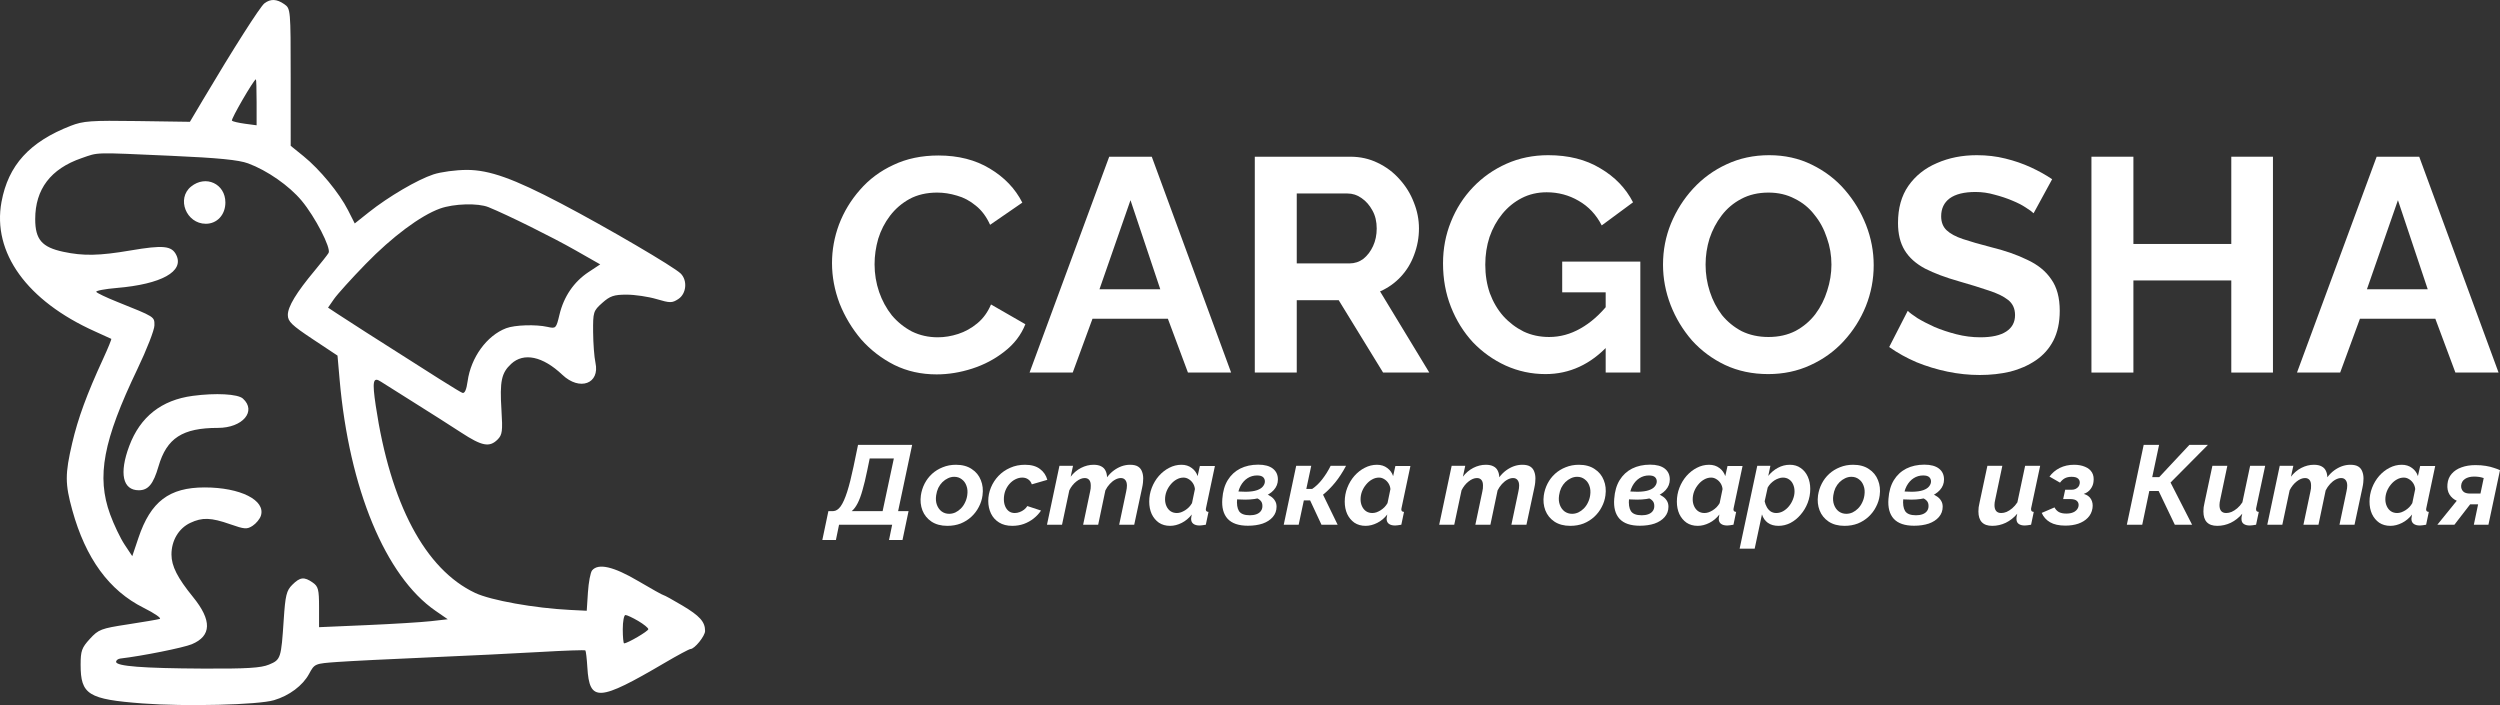
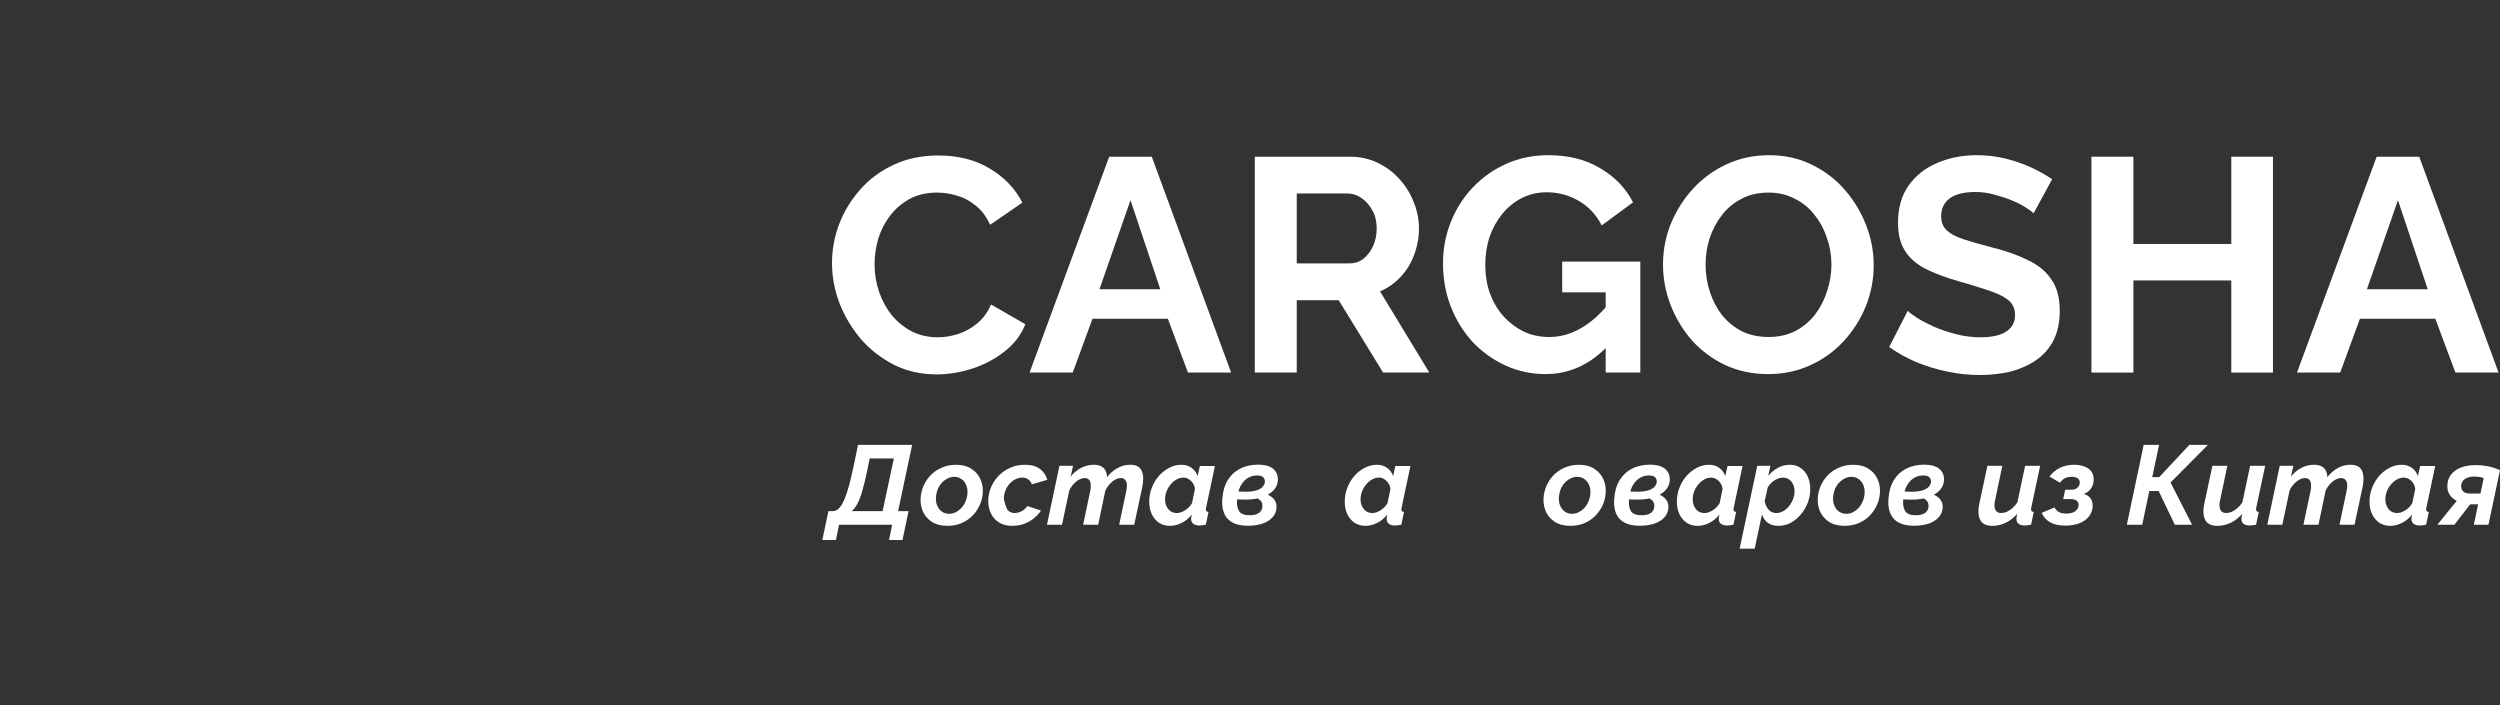
<svg xmlns="http://www.w3.org/2000/svg" width="1514" height="427" viewBox="0 0 1514 427" fill="none">
  <rect x="0" y="0" width="1514" height="427" fill="#333333" stroke="none" />
-   <path fill-rule="evenodd" clip-rule="evenodd" d="M160.13 2.031C157.507 4.038 141.132 29.738 122.92 60.434L115.007 73.769L83.206 73.311C55.074 72.905 50.414 73.238 42.811 76.2C17.865 85.919 5.026 100.029 0.914 122.247C-4.772 152.97 16.306 182.207 57.47 200.691C62.642 203.016 67.105 205.045 67.382 205.203C67.66 205.361 65.443 210.8 62.455 217.29C52.581 238.727 47.237 253.295 43.713 268.393C39.345 287.102 39.355 292.948 43.785 308.958C51.871 338.184 66.084 357.649 86.954 368.077C93.613 371.404 98.007 374.442 96.721 374.826C95.433 375.211 86.653 376.708 77.211 378.152C61.186 380.603 59.667 381.187 54.434 386.889C49.504 392.261 48.827 394.158 48.827 402.581C48.827 420.669 53.389 423.512 86.398 426.005C112.389 427.967 156.276 426.88 165.92 424.035C175.17 421.307 183.341 415.192 187.152 408.144C190.525 401.903 190.587 401.877 204.342 400.885C211.933 400.339 236.71 399.099 259.401 398.134C282.091 397.168 312.632 395.679 327.271 394.828C341.909 393.976 354.164 393.556 354.501 393.894C354.839 394.232 355.379 398.866 355.702 404.192C356.978 425.306 362.422 424.983 402.558 401.41C410.386 396.812 417.406 393.051 418.158 393.051C420.635 393.051 427 385.163 427 382.097C427 376.574 423.782 372.98 413.195 366.681C407.416 363.242 402.305 360.43 401.839 360.43C401.372 360.43 394.443 356.567 386.439 351.846C371.584 343.083 362.305 340.947 358.576 345.433C357.583 346.628 356.447 352.617 356.05 358.739L355.328 369.873L345.182 369.368C323.735 368.304 297.254 363.562 287.774 359.089C257.491 344.803 236.425 305.152 227.564 245.763C225.324 230.757 225.917 227.988 230.69 231.145C232.299 232.21 241.351 237.917 250.806 243.826C260.26 249.736 273.111 257.917 279.363 262.003C291.891 270.194 296.45 271.061 301.337 266.18C304.188 263.332 304.482 261.107 303.683 248.331C302.593 230.862 303.65 225.838 309.57 220.358C317.204 213.291 328.711 215.753 340.57 226.992C351.059 236.933 363.407 232.404 360.605 219.646C359.878 216.341 359.243 207.971 359.192 201.047C359.104 188.946 359.319 188.259 364.715 183.449C369.42 179.251 371.802 178.44 379.443 178.44C384.457 178.44 392.629 179.647 397.604 181.124C405.831 183.564 407.024 183.56 410.807 181.083C415.698 177.882 416.449 169.865 412.25 165.67C408.179 161.605 367.644 137.869 339.848 123.274C310.997 108.125 296.352 102.898 282.765 102.898C276.126 102.898 266.993 104.122 262.469 105.619C252.731 108.84 235.282 119.069 223.364 128.541L214.833 135.324L210.75 127.265C205.506 116.914 193.645 102.528 183.785 94.56L176.044 88.304L176.038 46.767C176.031 5.794 175.979 5.193 172.209 2.558C167.591 -0.673 163.878 -0.837 160.13 2.031ZM155.403 61.919V75.879L148.385 74.94C144.525 74.423 140.955 73.589 140.453 73.086C139.692 72.325 153.646 48.244 154.973 48.028C155.209 47.988 155.403 54.239 155.403 61.919ZM103.834 94.363C132.164 95.623 144.58 96.847 150.246 98.938C161.791 103.2 175.101 112.467 182.637 121.491C190.836 131.307 200.66 150.35 198.988 153.185C198.314 154.327 194.537 159.125 190.599 163.847C179.445 177.213 174.312 185.693 174.312 190.747C174.312 194.677 176.617 196.919 189.353 205.371L204.394 215.353L205.674 229.947C211.472 295.978 233.46 348.996 263.701 369.873L271.163 375.024L260.985 376.177C255.387 376.813 237.848 377.892 222.013 378.576L193.22 379.821V367.648C193.22 357.013 192.737 355.135 189.399 352.802C184.198 349.162 181.729 349.432 176.992 354.163C173.497 357.656 172.801 360.487 171.83 375.195C170.27 398.797 170.04 399.503 162.898 402.483C158.038 404.511 149.424 405.033 122.963 404.899C86.428 404.715 70.314 403.46 70.314 400.801C70.314 399.869 71.475 398.972 72.893 398.807C86.012 397.286 111.102 392.259 116.173 390.137C128.163 385.117 128.403 375.693 116.902 361.553C107.459 349.945 103.848 342.823 103.841 335.8C103.832 327.359 108.209 319.987 115.191 316.677C122.492 313.217 127.769 313.394 139.441 317.492C148.132 320.543 149.591 320.64 153.021 318.397C155.133 317.013 157.371 314.278 157.994 312.32C160.974 302.938 145.574 295.188 123.948 295.188C102.466 295.188 91.258 303.711 83.858 325.67L80.1 336.821L75.442 329.791C72.881 325.924 68.937 317.68 66.682 311.471C58.359 288.57 62.434 266.889 83.225 223.481C88.888 211.657 93.52 199.764 93.52 197.051C93.52 191.722 94.056 192.06 70.72 182.698C64.323 180.132 58.739 177.464 58.309 176.768C57.877 176.071 63.449 175.002 70.689 174.39C97.788 172.102 111.702 164.383 106.737 154.389C103.968 148.81 98.804 148.311 78.923 151.695C60.098 154.9 50.467 155.087 38.317 152.485C25.356 149.708 21.324 145.014 21.324 132.704C21.324 114.555 30.694 102.231 49.398 95.774C59.971 92.124 55.904 92.231 103.834 94.363ZM115.714 112.977C106.729 120.243 112.786 135.518 124.652 135.518C131.475 135.518 136.494 130.06 136.494 122.642C136.494 111.303 124.615 105.778 115.714 112.977ZM295.848 125.463C307.42 130.184 334.53 143.625 348.4 151.518L363.484 160.102L356.447 164.755C347.537 170.646 341.426 179.591 338.819 190.553C336.83 198.916 336.648 199.103 331.609 197.972C324.489 196.373 311.781 196.777 306.536 198.768C294.806 203.222 285.165 216.487 283.188 230.889C282.481 236.047 281.398 238.435 280.011 237.903C278.153 237.192 264.272 228.469 221.583 201.187C214.965 196.957 207.101 191.877 204.107 189.897L198.663 186.295L202.281 181.081C204.272 178.212 212.909 168.656 221.477 159.847C237.513 143.356 254.68 130.555 266.447 126.316C274.821 123.299 289.501 122.872 295.848 125.463ZM116.726 239.731C97.771 242.248 84.898 252.405 78.282 270.069C72.071 286.647 74.281 296.905 84.066 296.905C89.785 296.905 92.865 293.166 95.992 282.425C100.975 265.301 110.509 259.134 131.989 259.134C146.951 259.134 155.559 249.016 147.102 241.373C144.023 238.59 130.727 237.872 116.726 239.731ZM386.506 376.052C389.869 378.033 392.621 380.274 392.621 381.029C392.621 382.243 380.029 389.617 377.956 389.617C377.513 389.617 377.15 385.754 377.15 381.033C377.15 376.311 377.879 372.448 378.771 372.448C379.661 372.448 383.142 374.069 386.506 376.052Z" fill="white" />
  <path d="M503.863 159.344C503.863 151.365 505.275 143.571 508.098 135.961C511.044 128.228 515.278 121.232 520.802 114.972C526.325 108.589 533.076 103.557 541.054 99.875C549.033 96.07 558.116 94.167 568.304 94.167C580.332 94.167 590.704 96.806 599.419 102.084C608.256 107.362 614.823 114.236 619.119 122.705L599.603 136.145C597.394 131.235 594.509 127.369 590.95 124.546C587.39 121.6 583.585 119.575 579.535 118.47C575.484 117.243 571.495 116.629 567.567 116.629C561.184 116.629 555.6 117.918 550.813 120.495C546.148 123.073 542.221 126.449 539.029 130.622C535.838 134.795 533.444 139.459 531.849 144.615C530.376 149.77 529.639 154.925 529.639 160.08C529.639 165.849 530.56 171.434 532.401 176.835C534.242 182.113 536.82 186.838 540.134 191.011C543.571 195.062 547.621 198.315 552.286 200.77C557.072 203.102 562.289 204.268 567.935 204.268C571.986 204.268 576.098 203.593 580.271 202.242C584.444 200.892 588.311 198.744 591.87 195.798C595.43 192.853 598.191 189.048 600.155 184.383L620.96 196.351C618.383 202.856 614.148 208.38 608.256 212.921C602.488 217.463 595.982 220.899 588.74 223.232C581.498 225.564 574.318 226.73 567.199 226.73C557.87 226.73 549.34 224.827 541.607 221.022C533.874 217.094 527.185 211.939 521.538 205.557C516.015 199.051 511.657 191.809 508.466 183.831C505.398 175.73 503.863 167.568 503.863 159.344Z" fill="white" />
  <path d="M671.736 94.903H697.512L745.566 225.625H719.422L707.27 193.037H661.609L649.642 225.625H623.498L671.736 94.903ZM702.667 175.178L684.624 121.232L665.844 175.178H702.667Z" fill="white" />
  <path d="M759.904 225.625V94.903H817.716C823.73 94.903 829.254 96.131 834.286 98.586C839.442 101.041 843.86 104.355 847.543 108.528C851.348 112.701 854.232 117.366 856.196 122.521C858.283 127.676 859.326 132.954 859.326 138.355C859.326 143.878 858.344 149.217 856.38 154.373C854.539 159.405 851.839 163.824 848.279 167.629C844.719 171.434 840.546 174.38 835.759 176.466L865.586 225.625H837.6L810.72 181.806H785.312V225.625H759.904ZM785.312 159.528H817.164C820.355 159.528 823.178 158.607 825.633 156.766C828.088 154.802 830.052 152.225 831.525 149.033C832.997 145.842 833.734 142.282 833.734 138.355C833.734 134.181 832.875 130.56 831.156 127.492C829.438 124.301 827.229 121.784 824.528 119.943C821.951 118.102 819.127 117.181 816.059 117.181H785.312V159.528Z" fill="white" />
  <path d="M935.942 226.546C927.473 226.546 919.433 224.827 911.823 221.39C904.336 217.954 897.708 213.228 891.939 207.214C886.292 201.076 881.874 193.957 878.682 185.856C875.491 177.755 873.895 168.979 873.895 159.528C873.895 150.568 875.491 142.16 878.682 134.304C881.874 126.326 886.354 119.329 892.123 113.315C897.892 107.301 904.643 102.575 912.375 99.138C920.108 95.701 928.516 93.983 937.599 93.983C949.874 93.983 960.368 96.622 969.083 101.9C977.92 107.055 984.549 113.929 988.967 122.521L970.003 136.513C966.689 130.008 962.025 125.037 956.011 121.6C950.119 118.163 943.675 116.445 936.679 116.445C931.155 116.445 926.123 117.611 921.581 119.943C917.04 122.275 913.112 125.467 909.798 129.517C906.484 133.568 903.906 138.232 902.065 143.51C900.347 148.788 899.487 154.373 899.487 160.264C899.487 166.524 900.408 172.293 902.249 177.571C904.213 182.849 906.913 187.452 910.35 191.38C913.91 195.307 918.022 198.437 922.686 200.77C927.35 202.979 932.505 204.084 938.152 204.084C944.78 204.084 951.101 202.365 957.115 198.928C963.253 195.492 968.96 190.459 974.238 183.831V208.871C963.314 220.654 950.549 226.546 935.942 226.546ZM972.397 177.019H946.068V158.423H993.386V225.625H972.397V177.019Z" fill="white" />
  <path d="M1070.83 226.546C1061.25 226.546 1052.54 224.705 1044.68 221.022C1036.95 217.34 1030.26 212.369 1024.61 206.109C1019.09 199.726 1014.79 192.607 1011.73 184.752C1008.66 176.773 1007.12 168.611 1007.12 160.264C1007.12 151.55 1008.72 143.264 1011.91 135.409C1015.22 127.43 1019.7 120.373 1025.35 114.236C1031.12 107.976 1037.87 103.066 1045.6 99.506C1053.46 95.824 1062.05 93.983 1071.38 93.983C1080.83 93.983 1089.42 95.885 1097.15 99.691C1105.01 103.496 1111.7 108.589 1117.22 114.972C1122.75 121.355 1127.04 128.474 1130.11 136.329C1133.18 144.185 1134.71 152.286 1134.71 160.633C1134.71 169.225 1133.12 177.51 1129.93 185.488C1126.74 193.344 1122.26 200.401 1116.49 206.661C1110.84 212.798 1104.09 217.647 1096.23 221.206C1088.5 224.766 1080.03 226.546 1070.83 226.546ZM1032.9 160.264C1032.9 165.91 1033.76 171.373 1035.48 176.651C1037.19 181.928 1039.65 186.654 1042.84 190.827C1046.16 194.878 1050.14 198.131 1054.81 200.585C1059.6 202.918 1065 204.084 1071.01 204.084C1077.15 204.084 1082.61 202.856 1087.4 200.401C1092.18 197.824 1096.17 194.448 1099.36 190.275C1102.56 185.979 1104.95 181.253 1106.54 176.098C1108.26 170.82 1109.12 165.542 1109.12 160.264C1109.12 154.618 1108.2 149.217 1106.36 144.062C1104.64 138.784 1102.13 134.12 1098.81 130.069C1095.62 125.896 1091.63 122.643 1086.84 120.311C1082.18 117.856 1076.9 116.629 1071.01 116.629C1064.75 116.629 1059.23 117.918 1054.44 120.495C1049.78 122.95 1045.85 126.264 1042.66 130.438C1039.47 134.611 1037.01 139.275 1035.29 144.43C1033.7 149.586 1032.9 154.864 1032.9 160.264Z" fill="white" />
  <path d="M1231.55 129.149C1230.69 128.29 1229.09 127.124 1226.76 125.651C1224.55 124.178 1221.79 122.766 1218.47 121.416C1215.28 120.066 1211.78 118.9 1207.98 117.918C1204.17 116.813 1200.31 116.261 1196.38 116.261C1189.51 116.261 1184.29 117.55 1180.73 120.127C1177.29 122.705 1175.57 126.326 1175.57 130.99C1175.57 134.55 1176.68 137.373 1178.89 139.459C1181.1 141.546 1184.41 143.326 1188.83 144.799C1193.25 146.272 1198.77 147.867 1205.4 149.586C1213.99 151.672 1221.42 154.25 1227.68 157.318C1234.06 160.264 1238.91 164.192 1242.22 169.102C1245.66 173.889 1247.38 180.271 1247.38 188.25C1247.38 195.246 1246.09 201.261 1243.51 206.293C1240.94 211.203 1237.38 215.192 1232.83 218.26C1228.29 221.329 1223.14 223.6 1217.37 225.073C1211.6 226.423 1205.46 227.098 1198.96 227.098C1192.45 227.098 1185.95 226.423 1179.44 225.073C1172.94 223.723 1166.68 221.82 1160.66 219.365C1154.65 216.788 1149.12 213.719 1144.09 210.159L1155.32 188.25C1156.43 189.354 1158.39 190.827 1161.21 192.669C1164.04 194.387 1167.47 196.167 1171.52 198.008C1175.57 199.726 1179.99 201.199 1184.78 202.427C1189.57 203.654 1194.42 204.268 1199.33 204.268C1206.2 204.268 1211.42 203.102 1214.98 200.77C1218.54 198.437 1220.31 195.123 1220.31 190.827C1220.31 186.9 1218.9 183.831 1216.08 181.622C1213.26 179.412 1209.33 177.51 1204.3 175.914C1199.26 174.196 1193.31 172.354 1186.44 170.391C1178.21 168.058 1171.34 165.481 1165.82 162.658C1160.29 159.712 1156.18 156.03 1153.48 151.611C1150.78 147.192 1149.43 141.669 1149.43 135.041C1149.43 126.08 1151.52 118.593 1155.69 112.579C1159.99 106.441 1165.76 101.838 1173 98.77C1180.24 95.579 1188.28 93.983 1197.12 93.983C1203.25 93.983 1209.02 94.658 1214.42 96.008C1219.95 97.358 1225.1 99.138 1229.89 101.348C1234.68 103.557 1238.97 105.95 1242.78 108.528L1231.55 129.149Z" fill="white" />
  <path d="M1376.5 94.903V225.625H1351.27V169.838H1291.99V225.625H1266.58V94.903H1291.99V147.744H1351.27V94.903H1376.5Z" fill="white" />
  <path d="M1439.3 94.903H1465.08L1513.13 225.625H1486.99L1474.84 193.037H1429.17L1417.21 225.625H1391.06L1439.3 94.903ZM1470.23 175.178L1452.19 121.232L1433.41 175.178H1470.23Z" fill="white" />
  <path d="M498 327.032L501.672 309.527H504.596C506.228 309.482 507.724 308.528 509.084 306.666C510.444 304.759 511.758 301.83 513.028 297.88C514.297 293.929 515.589 288.821 516.903 282.554L519.623 269.408H552.398L543.899 309.527H550.222L546.551 327.032H538.391L540.295 317.769H508.132L506.228 327.032H498ZM515.815 309.527H534.515L541.315 277.65H526.695L525.199 284.87C524.247 289.547 523.295 293.521 522.343 296.79C521.437 300.059 520.439 302.739 519.351 304.827C518.309 306.871 517.13 308.437 515.815 309.527Z" fill="white" />
  <path d="M573.732 318.45C569.879 318.45 566.66 317.587 564.076 315.862C561.537 314.136 559.724 311.888 558.636 309.118C557.548 306.303 557.231 303.261 557.684 299.991C558.047 297.494 558.795 295.133 559.928 292.908C561.061 290.682 562.557 288.707 564.416 286.982C566.32 285.256 568.496 283.917 570.944 282.963C573.392 281.964 576.044 281.464 578.9 281.464C582.753 281.464 585.949 282.327 588.487 284.053C591.071 285.733 592.907 287.981 593.995 290.796C595.128 293.566 595.468 296.631 595.015 299.991C594.698 302.443 593.95 304.782 592.771 307.007C591.638 309.232 590.142 311.207 588.283 312.933C586.425 314.658 584.271 316.021 581.824 317.02C579.376 317.973 576.678 318.45 573.732 318.45ZM574.82 311.162C576.089 311.162 577.336 310.889 578.56 310.344C579.784 309.754 580.894 308.96 581.892 307.961C582.934 306.916 583.773 305.713 584.407 304.351C585.087 302.988 585.541 301.512 585.767 299.923C586.085 297.789 585.926 295.882 585.291 294.202C584.702 292.522 583.75 291.205 582.435 290.251C581.166 289.252 579.648 288.753 577.88 288.753C576.565 288.753 575.296 289.048 574.072 289.638C572.893 290.183 571.782 290.955 570.74 291.954C569.743 292.953 568.904 294.134 568.224 295.496C567.589 296.858 567.159 298.357 566.932 299.991C566.615 302.171 566.773 304.101 567.408 305.781C568.043 307.461 568.995 308.778 570.264 309.731C571.578 310.685 573.097 311.162 574.82 311.162Z" fill="white" />
-   <path d="M613.041 318.45C609.868 318.45 607.193 317.769 605.017 316.407C602.841 315.044 601.209 313.228 600.121 310.958C599.033 308.642 598.489 306.121 598.489 303.397C598.489 300.582 599.033 297.857 600.121 295.223C601.209 292.59 602.728 290.251 604.677 288.208C606.672 286.119 609.029 284.484 611.749 283.304C614.469 282.078 617.461 281.464 620.725 281.464C624.533 281.464 627.547 282.305 629.768 283.985C632.035 285.665 633.531 287.867 634.256 290.592L624.873 293.316C624.419 291.999 623.694 291 622.697 290.319C621.699 289.593 620.498 289.229 619.093 289.229C617.688 289.229 616.305 289.57 614.945 290.251C613.63 290.887 612.429 291.818 611.341 293.044C610.298 294.224 609.46 295.609 608.825 297.199C608.236 298.788 607.941 300.491 607.941 302.307C607.941 303.942 608.213 305.395 608.757 306.666C609.301 307.938 610.072 308.937 611.069 309.663C612.066 310.344 613.222 310.685 614.537 310.685C615.534 310.685 616.509 310.503 617.461 310.14C618.458 309.777 619.365 309.277 620.181 308.642C620.997 308.006 621.654 307.279 622.153 306.462L630.448 309.187C629.27 310.958 627.797 312.547 626.029 313.954C624.261 315.362 622.266 316.475 620.045 317.292C617.869 318.064 615.534 318.45 613.041 318.45Z" fill="white" />
+   <path d="M613.041 318.45C609.868 318.45 607.193 317.769 605.017 316.407C602.841 315.044 601.209 313.228 600.121 310.958C599.033 308.642 598.489 306.121 598.489 303.397C598.489 300.582 599.033 297.857 600.121 295.223C601.209 292.59 602.728 290.251 604.677 288.208C606.672 286.119 609.029 284.484 611.749 283.304C614.469 282.078 617.461 281.464 620.725 281.464C624.533 281.464 627.547 282.305 629.768 283.985C632.035 285.665 633.531 287.867 634.256 290.592L624.873 293.316C624.419 291.999 623.694 291 622.697 290.319C621.699 289.593 620.498 289.229 619.093 289.229C617.688 289.229 616.305 289.57 614.945 290.251C613.63 290.887 612.429 291.818 611.341 293.044C610.298 294.224 609.46 295.609 608.825 297.199C608.236 298.788 607.941 300.491 607.941 302.307C609.301 307.938 610.072 308.937 611.069 309.663C612.066 310.344 613.222 310.685 614.537 310.685C615.534 310.685 616.509 310.503 617.461 310.14C618.458 309.777 619.365 309.277 620.181 308.642C620.997 308.006 621.654 307.279 622.153 306.462L630.448 309.187C629.27 310.958 627.797 312.547 626.029 313.954C624.261 315.362 622.266 316.475 620.045 317.292C617.869 318.064 615.534 318.45 613.041 318.45Z" fill="white" />
  <path d="M641.6 282.078H649.827L648.399 288.684C650.122 286.414 652.207 284.643 654.655 283.372C657.149 282.1 659.687 281.464 662.271 281.464C664.175 281.464 665.716 281.782 666.895 282.418C668.074 283.008 668.935 283.871 669.479 285.006C670.068 286.142 670.385 287.481 670.431 289.025C671.7 287.345 673.083 285.96 674.579 284.87C676.075 283.78 677.639 282.94 679.271 282.35C680.948 281.76 682.648 281.464 684.37 281.464C686.456 281.464 688.065 281.828 689.198 282.554C690.332 283.281 691.125 284.28 691.578 285.551C692.077 286.777 692.326 288.185 692.326 289.774C692.326 290.455 692.281 291.273 692.19 292.226C692.1 293.18 691.918 294.27 691.646 295.496L686.886 317.769H677.775L681.99 297.744C682.308 296.336 682.466 295.133 682.466 294.134C682.466 292.59 682.126 291.432 681.446 290.66C680.812 289.888 679.928 289.502 678.795 289.502C677.707 289.502 676.573 289.82 675.395 290.455C674.216 291.091 673.105 291.977 672.063 293.112C671.02 294.247 670.136 295.541 669.411 296.994L665.059 317.769H655.947L660.163 297.744C660.344 297.062 660.458 296.427 660.503 295.836C660.548 295.201 660.571 294.61 660.571 294.065C660.571 292.522 660.254 291.386 659.619 290.66C658.984 289.888 658.078 289.502 656.899 289.502C655.267 289.502 653.567 290.206 651.799 291.613C650.077 292.976 648.671 294.747 647.583 296.926L643.164 317.769H634.052L641.6 282.078Z" fill="white" />
  <path d="M708.619 318.45C705.989 318.45 703.723 317.814 701.819 316.543C699.96 315.226 698.51 313.478 697.467 311.298C696.47 309.073 695.971 306.576 695.971 303.806C695.971 300.854 696.492 298.039 697.535 295.36C698.578 292.68 700.006 290.297 701.819 288.208C703.677 286.119 705.763 284.484 708.075 283.304C710.432 282.078 712.902 281.464 715.486 281.464C717.934 281.464 720.02 282.123 721.742 283.44C723.465 284.711 724.643 286.346 725.278 288.344L726.638 282.214H735.75L730.446 307.279C730.401 307.506 730.355 307.733 730.31 307.961C730.265 308.142 730.242 308.324 730.242 308.505C730.242 309.459 730.786 309.959 731.874 310.004L730.242 317.769C729.426 317.905 728.701 318.019 728.066 318.109C727.477 318.2 726.955 318.246 726.502 318.246C724.87 318.246 723.601 317.905 722.694 317.224C721.788 316.543 721.334 315.521 721.334 314.159C721.334 313.977 721.357 313.773 721.402 313.546C721.448 313.273 721.493 312.978 721.538 312.66C721.584 312.297 721.652 311.934 721.742 311.571C720.02 313.796 717.98 315.498 715.622 316.679C713.265 317.86 710.931 318.45 708.619 318.45ZM712.698 310.685C713.469 310.685 714.285 310.549 715.146 310.276C716.008 309.959 716.846 309.55 717.662 309.05C718.524 308.505 719.317 307.87 720.042 307.143C720.768 306.371 721.38 305.554 721.878 304.691L723.646 296.177C723.51 294.86 723.102 293.679 722.422 292.635C721.742 291.591 720.904 290.773 719.906 290.183C718.909 289.547 717.844 289.229 716.71 289.229C715.26 289.229 713.854 289.615 712.494 290.387C711.18 291.114 710.001 292.113 708.959 293.384C707.916 294.61 707.077 296.018 706.443 297.607C705.853 299.151 705.559 300.741 705.559 302.375C705.559 303.919 705.853 305.327 706.443 306.598C707.032 307.87 707.848 308.869 708.891 309.595C709.979 310.322 711.248 310.685 712.698 310.685Z" fill="white" />
  <path d="M755.743 318.382C750.122 318.382 746.019 316.974 743.435 314.159C740.897 311.343 739.831 307.325 740.239 302.103C740.557 297.607 741.645 293.838 743.503 290.796C745.407 287.708 747.923 285.37 751.051 283.78C754.224 282.191 757.873 281.396 761.999 281.396C765.852 281.396 768.798 282.191 770.838 283.78C772.878 285.37 773.898 287.572 773.898 290.387C773.898 292.794 773.06 294.928 771.382 296.79C769.75 298.606 767.438 300.037 764.447 301.081C761.5 302.08 758.055 302.58 754.111 302.58C752.706 302.58 751.232 302.534 749.691 302.443C748.15 302.307 746.608 302.148 745.067 301.967L746.019 297.199C747.606 297.38 749.102 297.539 750.507 297.675C751.958 297.766 753.295 297.812 754.519 297.812C757.329 297.766 759.573 297.448 761.251 296.858C762.928 296.268 764.129 295.496 764.855 294.542C765.625 293.589 766.011 292.59 766.011 291.545C766.011 290.501 765.648 289.638 764.923 288.957C764.197 288.276 762.973 287.935 761.251 287.935C759.165 287.935 757.261 288.48 755.539 289.57C753.816 290.66 752.388 292.249 751.255 294.338C750.167 296.427 749.487 298.97 749.215 301.967C748.898 305.236 749.26 307.733 750.303 309.459C751.391 311.185 753.59 312.047 756.899 312.047C758.395 312.047 759.709 311.843 760.843 311.434C761.976 311.026 762.86 310.413 763.495 309.595C764.175 308.732 764.515 307.688 764.515 306.462C764.515 305.1 764.175 304.055 763.495 303.329C762.815 302.557 761.999 302.012 761.047 301.694C760.095 301.331 759.188 301.149 758.327 301.149L760.911 298.016C761.591 297.971 762.429 298.039 763.427 298.22C764.469 298.402 765.535 298.697 766.623 299.106C767.756 299.514 768.798 300.059 769.75 300.741C770.748 301.422 771.541 302.262 772.13 303.261C772.765 304.26 773.082 305.463 773.082 306.871C773.082 309.277 772.312 311.366 770.77 313.137C769.274 314.863 767.234 316.18 764.651 317.088C762.067 317.95 759.097 318.382 755.743 318.382Z" fill="white" />
-   <path d="M777.432 317.769L784.979 282.078H794.091L791.099 296.109H794.635C796.811 294.656 798.851 292.703 800.755 290.251C802.659 287.799 804.359 285.074 805.855 282.078H815.17C813.13 285.937 810.909 289.343 808.507 292.294C806.104 295.201 803.679 297.63 801.231 299.583L810.071 317.769H800.279L793.411 303.056H789.603L786.475 317.769H777.432Z" fill="white" />
  <path d="M827.018 318.45C824.388 318.45 822.122 317.814 820.218 316.543C818.359 315.226 816.908 313.478 815.866 311.298C814.869 309.073 814.37 306.576 814.37 303.806C814.37 300.854 814.891 298.039 815.934 295.36C816.976 292.68 818.404 290.297 820.218 288.208C822.076 286.119 824.162 284.484 826.474 283.304C828.831 282.078 831.301 281.464 833.885 281.464C836.333 281.464 838.419 282.123 840.141 283.44C841.864 284.711 843.042 286.346 843.677 288.344L845.037 282.214H854.149L848.845 307.279C848.8 307.506 848.754 307.733 848.709 307.961C848.664 308.142 848.641 308.324 848.641 308.505C848.641 309.459 849.185 309.959 850.273 310.004L848.641 317.769C847.825 317.905 847.1 318.019 846.465 318.109C845.876 318.2 845.354 318.246 844.901 318.246C843.269 318.246 842 317.905 841.093 317.224C840.186 316.543 839.733 315.521 839.733 314.159C839.733 313.977 839.756 313.773 839.801 313.546C839.846 313.273 839.892 312.978 839.937 312.66C839.982 312.297 840.05 311.934 840.141 311.571C838.419 313.796 836.379 315.498 834.021 316.679C831.664 317.86 829.329 318.45 827.018 318.45ZM831.097 310.685C831.868 310.685 832.684 310.549 833.545 310.276C834.407 309.959 835.245 309.55 836.061 309.05C836.923 308.505 837.716 307.87 838.441 307.143C839.166 306.371 839.778 305.554 840.277 304.691L842.045 296.177C841.909 294.86 841.501 293.679 840.821 292.635C840.141 291.591 839.302 290.773 838.305 290.183C837.308 289.547 836.243 289.229 835.109 289.229C833.659 289.229 832.253 289.615 830.893 290.387C829.579 291.114 828.4 292.113 827.357 293.384C826.315 294.61 825.476 296.018 824.842 297.607C824.252 299.151 823.958 300.741 823.958 302.375C823.958 303.919 824.252 305.327 824.842 306.598C825.431 307.87 826.247 308.869 827.29 309.595C828.377 310.322 829.647 310.685 831.097 310.685Z" fill="white" />
-   <path d="M879.128 282.078H887.356L885.928 288.684C887.65 286.414 889.736 284.643 892.184 283.372C894.677 282.1 897.215 281.464 899.799 281.464C901.703 281.464 903.245 281.782 904.423 282.418C905.602 283.008 906.463 283.871 907.007 285.006C907.596 286.142 907.914 287.481 907.959 289.025C909.228 287.345 910.611 285.96 912.107 284.87C913.603 283.78 915.167 282.94 916.799 282.35C918.476 281.76 920.176 281.464 921.899 281.464C923.984 281.464 925.593 281.828 926.727 282.554C927.86 283.281 928.653 284.28 929.106 285.551C929.605 286.777 929.854 288.185 929.854 289.774C929.854 290.455 929.809 291.273 929.718 292.226C929.628 293.18 929.446 294.27 929.174 295.496L924.415 317.769H915.303L919.519 297.744C919.836 296.336 919.995 295.133 919.995 294.134C919.995 292.59 919.655 291.432 918.975 290.66C918.34 289.888 917.456 289.502 916.323 289.502C915.235 289.502 914.102 289.82 912.923 290.455C911.744 291.091 910.634 291.977 909.591 293.112C908.548 294.247 907.664 295.541 906.939 296.994L902.587 317.769H893.475L897.691 297.744C897.873 297.062 897.986 296.427 898.031 295.836C898.077 295.201 898.099 294.61 898.099 294.065C898.099 292.522 897.782 291.386 897.147 290.66C896.513 289.888 895.606 289.502 894.427 289.502C892.796 289.502 891.096 290.206 889.328 291.613C887.605 292.976 886.2 294.747 885.112 296.926L880.692 317.769H871.58L879.128 282.078Z" fill="white" />
  <path d="M950.975 318.45C947.121 318.45 943.903 317.587 941.319 315.862C938.78 314.136 936.967 311.888 935.879 309.118C934.791 306.303 934.474 303.261 934.927 299.991C935.29 297.494 936.038 295.133 937.171 292.908C938.304 290.682 939.8 288.707 941.659 286.982C943.563 285.256 945.739 283.917 948.187 282.963C950.635 281.964 953.287 281.464 956.143 281.464C959.996 281.464 963.192 282.327 965.73 284.053C968.314 285.733 970.15 287.981 971.238 290.796C972.371 293.566 972.711 296.631 972.258 299.991C971.941 302.443 971.193 304.782 970.014 307.007C968.881 309.232 967.385 311.207 965.526 312.933C963.668 314.658 961.514 316.021 959.067 317.02C956.619 317.973 953.921 318.45 950.975 318.45ZM952.063 311.162C953.332 311.162 954.579 310.889 955.803 310.344C957.027 309.754 958.137 308.96 959.134 307.961C960.177 306.916 961.016 305.713 961.65 304.351C962.33 302.988 962.784 301.512 963.01 299.923C963.328 297.789 963.169 295.882 962.534 294.202C961.945 292.522 960.993 291.205 959.678 290.251C958.409 289.252 956.891 288.753 955.123 288.753C953.808 288.753 952.539 289.048 951.315 289.638C950.136 290.183 949.025 290.955 947.983 291.954C946.985 292.953 946.147 294.134 945.467 295.496C944.832 296.858 944.402 298.357 944.175 299.991C943.858 302.171 944.016 304.101 944.651 305.781C945.286 307.461 946.238 308.778 947.507 309.731C948.821 310.685 950.34 311.162 952.063 311.162Z" fill="white" />
  <path d="M993.072 318.382C987.451 318.382 983.348 316.974 980.764 314.159C978.226 311.343 977.16 307.325 977.568 302.103C977.886 297.607 978.974 293.838 980.832 290.796C982.736 287.708 985.252 285.37 988.38 283.78C991.553 282.191 995.203 281.396 999.328 281.396C1003.18 281.396 1006.13 282.191 1008.17 283.78C1010.21 285.37 1011.23 287.572 1011.23 290.387C1011.23 292.794 1010.39 294.928 1008.71 296.79C1007.08 298.606 1004.77 300.037 1001.78 301.081C998.829 302.08 995.384 302.58 991.44 302.58C990.035 302.58 988.561 302.534 987.02 302.443C985.479 302.307 983.937 302.148 982.396 301.967L983.348 297.199C984.935 297.38 986.431 297.539 987.836 297.675C989.287 297.766 990.624 297.812 991.848 297.812C994.658 297.766 996.902 297.448 998.58 296.858C1000.26 296.268 1001.46 295.496 1002.18 294.542C1002.95 293.589 1003.34 292.59 1003.34 291.545C1003.34 290.501 1002.98 289.638 1002.25 288.957C1001.53 288.276 1000.3 287.935 998.58 287.935C996.494 287.935 994.59 288.48 992.868 289.57C991.145 290.66 989.717 292.249 988.584 294.338C987.496 296.427 986.816 298.97 986.544 301.967C986.227 305.236 986.589 307.733 987.632 309.459C988.72 311.185 990.919 312.047 994.228 312.047C995.724 312.047 997.038 311.843 998.172 311.434C999.305 311.026 1000.19 310.413 1000.82 309.595C1001.5 308.732 1001.84 307.688 1001.84 306.462C1001.84 305.1 1001.5 304.055 1000.82 303.329C1000.14 302.557 999.328 302.012 998.376 301.694C997.424 301.331 996.517 301.149 995.656 301.149L998.24 298.016C998.92 297.971 999.758 298.039 1000.76 298.22C1001.8 298.402 1002.86 298.697 1003.95 299.106C1005.08 299.514 1006.13 300.059 1007.08 300.741C1008.08 301.422 1008.87 302.262 1009.46 303.261C1010.09 304.26 1010.41 305.463 1010.41 306.871C1010.41 309.277 1009.64 311.366 1008.1 313.137C1006.6 314.863 1004.56 316.18 1001.98 317.088C999.396 317.95 996.426 318.382 993.072 318.382Z" fill="white" />
  <path d="M1028.16 318.45C1025.53 318.45 1023.26 317.814 1021.36 316.543C1019.5 315.226 1018.05 313.478 1017 311.298C1016.01 309.073 1015.51 306.576 1015.51 303.806C1015.51 300.854 1016.03 298.039 1017.07 295.36C1018.12 292.68 1019.54 290.297 1021.36 288.208C1023.22 286.119 1025.3 284.484 1027.61 283.304C1029.97 282.078 1032.44 281.464 1035.02 281.464C1037.47 281.464 1039.56 282.123 1041.28 283.44C1043 284.711 1044.18 286.346 1044.82 288.344L1046.18 282.214H1055.29L1049.98 307.279C1049.94 307.506 1049.89 307.733 1049.85 307.961C1049.8 308.142 1049.78 308.324 1049.78 308.505C1049.78 309.459 1050.32 309.959 1051.41 310.004L1049.78 317.769C1048.96 317.905 1048.24 318.019 1047.6 318.109C1047.01 318.2 1046.49 318.246 1046.04 318.246C1044.41 318.246 1043.14 317.905 1042.23 317.224C1041.33 316.543 1040.87 315.521 1040.87 314.159C1040.87 313.977 1040.89 313.773 1040.94 313.546C1040.99 313.273 1041.03 312.978 1041.08 312.66C1041.12 312.297 1041.19 311.934 1041.28 311.571C1039.56 313.796 1037.52 315.498 1035.16 316.679C1032.8 317.86 1030.47 318.45 1028.16 318.45ZM1032.24 310.685C1033.01 310.685 1033.82 310.549 1034.68 310.276C1035.55 309.959 1036.38 309.55 1037.2 309.05C1038.06 308.505 1038.85 307.87 1039.58 307.143C1040.31 306.371 1040.92 305.554 1041.42 304.691L1043.18 296.177C1043.05 294.86 1042.64 293.679 1041.96 292.635C1041.28 291.591 1040.44 290.773 1039.44 290.183C1038.45 289.547 1037.38 289.229 1036.25 289.229C1034.8 289.229 1033.39 289.615 1032.03 290.387C1030.72 291.114 1029.54 292.113 1028.5 293.384C1027.45 294.61 1026.61 296.018 1025.98 297.607C1025.39 299.151 1025.1 300.741 1025.1 302.375C1025.1 303.919 1025.39 305.327 1025.98 306.598C1026.57 307.87 1027.39 308.869 1028.43 309.595C1029.52 310.322 1030.79 310.685 1032.24 310.685Z" fill="white" />
  <path d="M1064.2 282.078H1072.15L1070.86 288.208C1072.54 286.119 1074.49 284.484 1076.71 283.304C1078.97 282.078 1081.38 281.464 1083.92 281.464C1086.5 281.464 1088.7 282.123 1090.51 283.44C1092.37 284.711 1093.8 286.459 1094.8 288.684C1095.79 290.91 1096.29 293.384 1096.29 296.109C1096.29 299.015 1095.77 301.83 1094.73 304.555C1093.69 307.234 1092.26 309.618 1090.44 311.707C1088.68 313.796 1086.64 315.453 1084.32 316.679C1082.01 317.86 1079.59 318.45 1077.05 318.45C1074.46 318.45 1072.31 317.837 1070.59 316.611C1068.87 315.339 1067.69 313.637 1067.05 311.502L1062.63 332.277H1053.52L1064.2 282.078ZM1075.69 310.685C1077.14 310.685 1078.52 310.322 1079.84 309.595C1081.2 308.823 1082.37 307.824 1083.37 306.598C1084.41 305.327 1085.23 303.919 1085.82 302.375C1086.45 300.786 1086.77 299.197 1086.77 297.607C1086.77 296.018 1086.48 294.588 1085.89 293.316C1085.34 292.045 1084.53 291.046 1083.44 290.319C1082.4 289.593 1081.15 289.229 1079.7 289.229C1078.88 289.229 1078.05 289.388 1077.18 289.706C1076.32 289.979 1075.46 290.387 1074.6 290.932C1073.78 291.477 1073.01 292.113 1072.29 292.839C1071.61 293.566 1071.02 294.361 1070.52 295.223L1068.68 303.601C1068.96 304.918 1069.41 306.121 1070.04 307.211C1070.68 308.301 1071.47 309.164 1072.42 309.8C1073.42 310.39 1074.51 310.685 1075.69 310.685Z" fill="white" />
  <path d="M1117.05 318.45C1113.2 318.45 1109.98 317.587 1107.4 315.862C1104.86 314.136 1103.04 311.888 1101.96 309.118C1100.87 306.303 1100.55 303.261 1101 299.991C1101.37 297.494 1102.12 295.133 1103.25 292.908C1104.38 290.682 1105.88 288.707 1107.74 286.982C1109.64 285.256 1111.82 283.917 1114.26 282.963C1116.71 281.964 1119.36 281.464 1122.22 281.464C1126.07 281.464 1129.27 282.327 1131.81 284.053C1134.39 285.733 1136.23 287.981 1137.32 290.796C1138.45 293.566 1138.79 296.631 1138.34 299.991C1138.02 302.443 1137.27 304.782 1136.09 307.007C1134.96 309.232 1133.46 311.207 1131.6 312.933C1129.74 314.658 1127.59 316.021 1125.14 317.02C1122.7 317.973 1120 318.45 1117.05 318.45ZM1118.14 311.162C1119.41 311.162 1120.66 310.889 1121.88 310.344C1123.1 309.754 1124.21 308.96 1125.21 307.961C1126.25 306.916 1127.09 305.713 1127.73 304.351C1128.41 302.988 1128.86 301.512 1129.09 299.923C1129.4 297.789 1129.25 295.882 1128.61 294.202C1128.02 292.522 1127.07 291.205 1125.76 290.251C1124.49 289.252 1122.97 288.753 1121.2 288.753C1119.89 288.753 1118.62 289.048 1117.39 289.638C1116.21 290.183 1115.1 290.955 1114.06 291.954C1113.06 292.953 1112.22 294.134 1111.54 295.496C1110.91 296.858 1110.48 298.357 1110.25 299.991C1109.93 302.171 1110.09 304.101 1110.73 305.781C1111.36 307.461 1112.31 308.778 1113.58 309.731C1114.9 310.685 1116.42 311.162 1118.14 311.162Z" fill="white" />
  <path d="M1159.15 318.382C1153.53 318.382 1149.43 316.974 1146.84 314.159C1144.3 311.343 1143.24 307.325 1143.65 302.103C1143.96 297.607 1145.05 293.838 1146.91 290.796C1148.81 287.708 1151.33 285.37 1154.46 283.78C1157.63 282.191 1161.28 281.396 1165.4 281.396C1169.26 281.396 1172.2 282.191 1174.24 283.78C1176.28 285.37 1177.3 287.572 1177.3 290.387C1177.3 292.794 1176.47 294.928 1174.79 296.79C1173.16 298.606 1170.84 300.037 1167.85 301.081C1164.91 302.08 1161.46 302.58 1157.52 302.58C1156.11 302.58 1154.64 302.534 1153.1 302.443C1151.56 302.307 1150.01 302.148 1148.47 301.967L1149.43 297.199C1151.01 297.38 1152.51 297.539 1153.91 297.675C1155.36 297.766 1156.7 297.812 1157.93 297.812C1160.74 297.766 1162.98 297.448 1164.66 296.858C1166.33 296.268 1167.54 295.496 1168.26 294.542C1169.03 293.589 1169.42 292.59 1169.42 291.545C1169.42 290.501 1169.05 289.638 1168.33 288.957C1167.6 288.276 1166.38 287.935 1164.66 287.935C1162.57 287.935 1160.67 288.48 1158.95 289.57C1157.22 290.66 1155.79 292.249 1154.66 294.338C1153.57 296.427 1152.89 298.97 1152.62 301.967C1152.3 305.236 1152.67 307.733 1153.71 309.459C1154.8 311.185 1157 312.047 1160.31 312.047C1161.8 312.047 1163.12 311.843 1164.25 311.434C1165.38 311.026 1166.27 310.413 1166.9 309.595C1167.58 308.732 1167.92 307.688 1167.92 306.462C1167.92 305.1 1167.58 304.055 1166.9 303.329C1166.22 302.557 1165.4 302.012 1164.45 301.694C1163.5 301.331 1162.59 301.149 1161.73 301.149L1164.32 298.016C1165 297.971 1165.84 298.039 1166.83 298.22C1167.88 298.402 1168.94 298.697 1170.03 299.106C1171.16 299.514 1172.2 300.059 1173.16 300.741C1174.15 301.422 1174.95 302.262 1175.54 303.261C1176.17 304.26 1176.49 305.463 1176.49 306.871C1176.49 309.277 1175.72 311.366 1174.18 313.137C1172.68 314.863 1170.64 316.18 1168.06 317.088C1165.47 317.95 1162.5 318.382 1159.15 318.382Z" fill="white" />
  <path d="M1206.5 318.45C1200.92 318.45 1198.13 315.544 1198.13 309.731C1198.13 308.914 1198.18 308.074 1198.27 307.211C1198.4 306.349 1198.58 305.418 1198.81 304.419L1203.57 282.078H1212.62L1208.33 302.443C1208.01 303.76 1207.86 304.895 1207.86 305.849C1207.86 309.073 1209.22 310.685 1211.94 310.685C1213.02 310.685 1214.11 310.458 1215.2 310.004C1216.33 309.504 1217.47 308.778 1218.6 307.824C1219.73 306.871 1220.77 305.667 1221.73 304.214L1226.42 282.078H1235.53L1230.16 307.279C1230.11 307.506 1230.07 307.733 1230.02 307.961C1230.02 308.142 1230.02 308.324 1230.02 308.505C1230.02 309.459 1230.57 309.959 1231.65 310.004L1230.02 317.769C1229.21 317.905 1228.48 318.019 1227.85 318.109C1227.26 318.2 1226.71 318.246 1226.21 318.246C1224.67 318.246 1223.45 317.928 1222.54 317.292C1221.64 316.656 1221.18 315.68 1221.18 314.363C1221.18 314.136 1221.18 313.886 1221.18 313.614C1221.23 313.341 1221.27 313.001 1221.32 312.592C1221.41 312.138 1221.52 311.639 1221.66 311.094C1219.62 313.5 1217.28 315.339 1214.66 316.611C1212.07 317.837 1209.35 318.45 1206.5 318.45Z" fill="white" />
  <path d="M1250.81 318.314C1246.96 318.314 1243.85 317.633 1241.5 316.27C1239.18 314.908 1237.51 313.024 1236.46 310.617L1244.22 307.279C1244.81 308.46 1245.67 309.391 1246.8 310.072C1247.98 310.708 1249.5 311.026 1251.36 311.026C1253.49 311.026 1255.19 310.617 1256.46 309.8C1257.77 308.937 1258.54 307.824 1258.77 306.462C1258.95 305.191 1258.63 304.169 1257.82 303.397C1257 302.625 1255.66 302.239 1253.8 302.239H1249.45L1250.68 296.586H1254.69C1255.55 296.586 1256.3 296.427 1256.93 296.109C1257.61 295.791 1258.18 295.36 1258.63 294.815C1259.08 294.27 1259.36 293.634 1259.45 292.908C1259.67 291.681 1259.38 290.682 1258.56 289.911C1257.79 289.139 1256.46 288.753 1254.55 288.753C1252.96 288.753 1251.6 289.048 1250.47 289.638C1249.38 290.228 1248.41 291.114 1247.55 292.294L1241.16 288.616C1242.79 286.391 1244.87 284.643 1247.41 283.372C1250 282.1 1252.87 281.464 1256.05 281.464C1258.59 281.464 1260.81 281.873 1262.71 282.691C1264.62 283.462 1266.02 284.62 1266.93 286.164C1267.83 287.708 1268.13 289.615 1267.81 291.886C1267.63 293.43 1267.04 294.86 1266.04 296.177C1265.09 297.494 1263.73 298.47 1261.96 299.106C1264.05 299.742 1265.52 300.831 1266.38 302.375C1267.24 303.919 1267.52 305.736 1267.2 307.824C1266.84 310.095 1265.88 312.025 1264.34 313.614C1262.85 315.158 1260.92 316.338 1258.56 317.156C1256.25 317.928 1253.67 318.314 1250.81 318.314Z" fill="white" />
  <path d="M1288.02 317.769L1298.22 269.408H1307.54L1303.39 288.957H1307.61L1325.9 269.408H1337.12L1314.48 292.226L1327.53 317.769H1317.06L1307.27 297.335H1301.62L1297.34 317.769H1288.02Z" fill="white" />
  <path d="M1342.76 318.45C1337.18 318.45 1334.39 315.544 1334.39 309.731C1334.39 308.914 1334.44 308.074 1334.53 307.211C1334.67 306.349 1334.85 305.418 1335.07 304.419L1339.83 282.078H1348.88L1344.59 302.443C1344.28 303.76 1344.12 304.895 1344.12 305.849C1344.12 309.073 1345.48 310.685 1348.2 310.685C1349.28 310.685 1350.37 310.458 1351.46 310.004C1352.59 309.504 1353.73 308.778 1354.86 307.824C1355.99 306.871 1357.04 305.667 1357.99 304.214L1362.68 282.078H1371.79L1366.42 307.279C1366.38 307.506 1366.33 307.733 1366.28 307.961C1366.28 308.142 1366.28 308.324 1366.28 308.505C1366.28 309.459 1366.83 309.959 1367.92 310.004L1366.28 317.769C1365.47 317.905 1364.74 318.019 1364.11 318.109C1363.52 318.2 1362.98 318.246 1362.48 318.246C1360.94 318.246 1359.71 317.928 1358.8 317.292C1357.9 316.656 1357.44 315.68 1357.44 314.363C1357.44 314.136 1357.44 313.886 1357.44 313.614C1357.49 313.341 1357.54 313.001 1357.58 312.592C1357.67 312.138 1357.78 311.639 1357.92 311.094C1355.88 313.5 1353.55 315.339 1350.92 316.611C1348.33 317.837 1345.61 318.45 1342.76 318.45Z" fill="white" />
  <path d="M1380.61 282.078H1388.84L1387.41 288.684C1389.14 286.414 1391.22 284.643 1393.67 283.372C1396.16 282.1 1398.7 281.464 1401.28 281.464C1403.19 281.464 1404.73 281.782 1405.91 282.418C1407.09 283.008 1407.95 283.871 1408.49 285.006C1409.08 286.142 1409.4 287.481 1409.44 289.025C1410.71 287.345 1412.1 285.96 1413.59 284.87C1415.09 283.78 1416.65 282.94 1418.28 282.35C1419.96 281.76 1421.66 281.464 1423.38 281.464C1425.47 281.464 1427.08 281.828 1428.21 282.554C1429.35 283.281 1430.14 284.28 1430.59 285.551C1431.09 286.777 1431.34 288.185 1431.34 289.774C1431.34 290.455 1431.29 291.273 1431.2 292.226C1431.11 293.18 1430.93 294.27 1430.66 295.496L1425.9 317.769H1416.79L1421 297.744C1421.32 296.336 1421.48 295.133 1421.48 294.134C1421.48 292.59 1421.14 291.432 1420.46 290.66C1419.83 289.888 1418.94 289.502 1417.81 289.502C1416.72 289.502 1415.59 289.82 1414.41 290.455C1413.23 291.091 1412.12 291.977 1411.08 293.112C1410.03 294.247 1409.15 295.541 1408.42 296.994L1404.07 317.769H1394.96L1399.18 297.744C1399.36 297.062 1399.47 296.427 1399.52 295.836C1399.56 295.201 1399.58 294.61 1399.58 294.065C1399.58 292.522 1399.27 291.386 1398.63 290.66C1398 289.888 1397.09 289.502 1395.91 289.502C1394.28 289.502 1392.58 290.206 1390.81 291.613C1389.09 292.976 1387.69 294.747 1386.6 296.926L1382.18 317.769H1373.07L1380.61 282.078Z" fill="white" />
  <path d="M1447.63 318.45C1445 318.45 1442.74 317.814 1440.83 316.543C1438.97 315.226 1437.52 313.478 1436.48 311.298C1435.48 309.073 1434.98 306.576 1434.98 303.806C1434.98 300.854 1435.51 298.039 1436.55 295.36C1437.59 292.68 1439.02 290.297 1440.83 288.208C1442.69 286.119 1444.78 284.484 1447.09 283.304C1449.45 282.078 1451.92 281.464 1454.5 281.464C1456.95 281.464 1459.03 282.123 1460.76 283.44C1462.48 284.711 1463.66 286.346 1464.29 288.344L1465.65 282.214H1474.76L1469.46 307.279C1469.41 307.506 1469.37 307.733 1469.32 307.961C1469.28 308.142 1469.26 308.324 1469.26 308.505C1469.26 309.459 1469.8 309.959 1470.89 310.004L1469.26 317.769C1468.44 317.905 1467.71 318.019 1467.08 318.109C1466.49 318.2 1465.97 318.246 1465.52 318.246C1463.88 318.246 1462.61 317.905 1461.71 317.224C1460.8 316.543 1460.35 315.521 1460.35 314.159C1460.35 313.977 1460.37 313.773 1460.42 313.546C1460.46 313.273 1460.51 312.978 1460.55 312.66C1460.6 312.297 1460.67 311.934 1460.76 311.571C1459.03 313.796 1456.99 315.498 1454.64 316.679C1452.28 317.86 1449.94 318.45 1447.63 318.45ZM1451.71 310.685C1452.48 310.685 1453.3 310.549 1454.16 310.276C1455.02 309.959 1455.86 309.55 1456.68 309.05C1457.54 308.505 1458.33 307.87 1459.06 307.143C1459.78 306.371 1460.39 305.554 1460.89 304.691L1462.66 296.177C1462.52 294.86 1462.12 293.679 1461.44 292.635C1460.76 291.591 1459.92 290.773 1458.92 290.183C1457.92 289.547 1456.86 289.229 1455.72 289.229C1454.27 289.229 1452.87 289.615 1451.51 290.387C1450.19 291.114 1449.02 292.113 1447.97 293.384C1446.93 294.61 1446.09 296.018 1445.46 297.607C1444.87 299.151 1444.57 300.741 1444.57 302.375C1444.57 303.919 1444.87 305.327 1445.46 306.598C1446.05 307.87 1446.86 308.869 1447.9 309.595C1448.99 310.322 1450.26 310.685 1451.71 310.685Z" fill="white" />
  <path d="M1476.06 317.769L1487.82 303.261C1485.92 302.398 1484.44 301.127 1483.4 299.446C1482.36 297.766 1481.95 295.677 1482.18 293.18C1482.4 290.682 1483.26 288.594 1484.76 286.914C1486.26 285.188 1488.23 283.894 1490.68 283.031C1493.12 282.123 1495.94 281.669 1499.11 281.669C1501.47 281.669 1503.57 281.828 1505.43 282.146C1507.34 282.463 1508.99 282.872 1510.4 283.372C1511.85 283.826 1513.05 284.28 1514 284.734L1507 317.769H1498.16L1500.74 305.44H1495.91L1486.39 317.769H1476.06ZM1495.91 298.901H1502.17L1504.14 289.502C1504.14 289.502 1503.89 289.434 1503.39 289.298C1502.89 289.116 1502.19 288.957 1501.28 288.821C1500.42 288.684 1499.43 288.616 1498.29 288.616C1496.07 288.616 1494.24 289.093 1492.78 290.047C1491.38 291 1490.61 292.34 1490.47 294.065C1490.38 295.428 1490.77 296.586 1491.63 297.539C1492.49 298.447 1493.92 298.901 1495.91 298.901Z" fill="white" />
</svg>